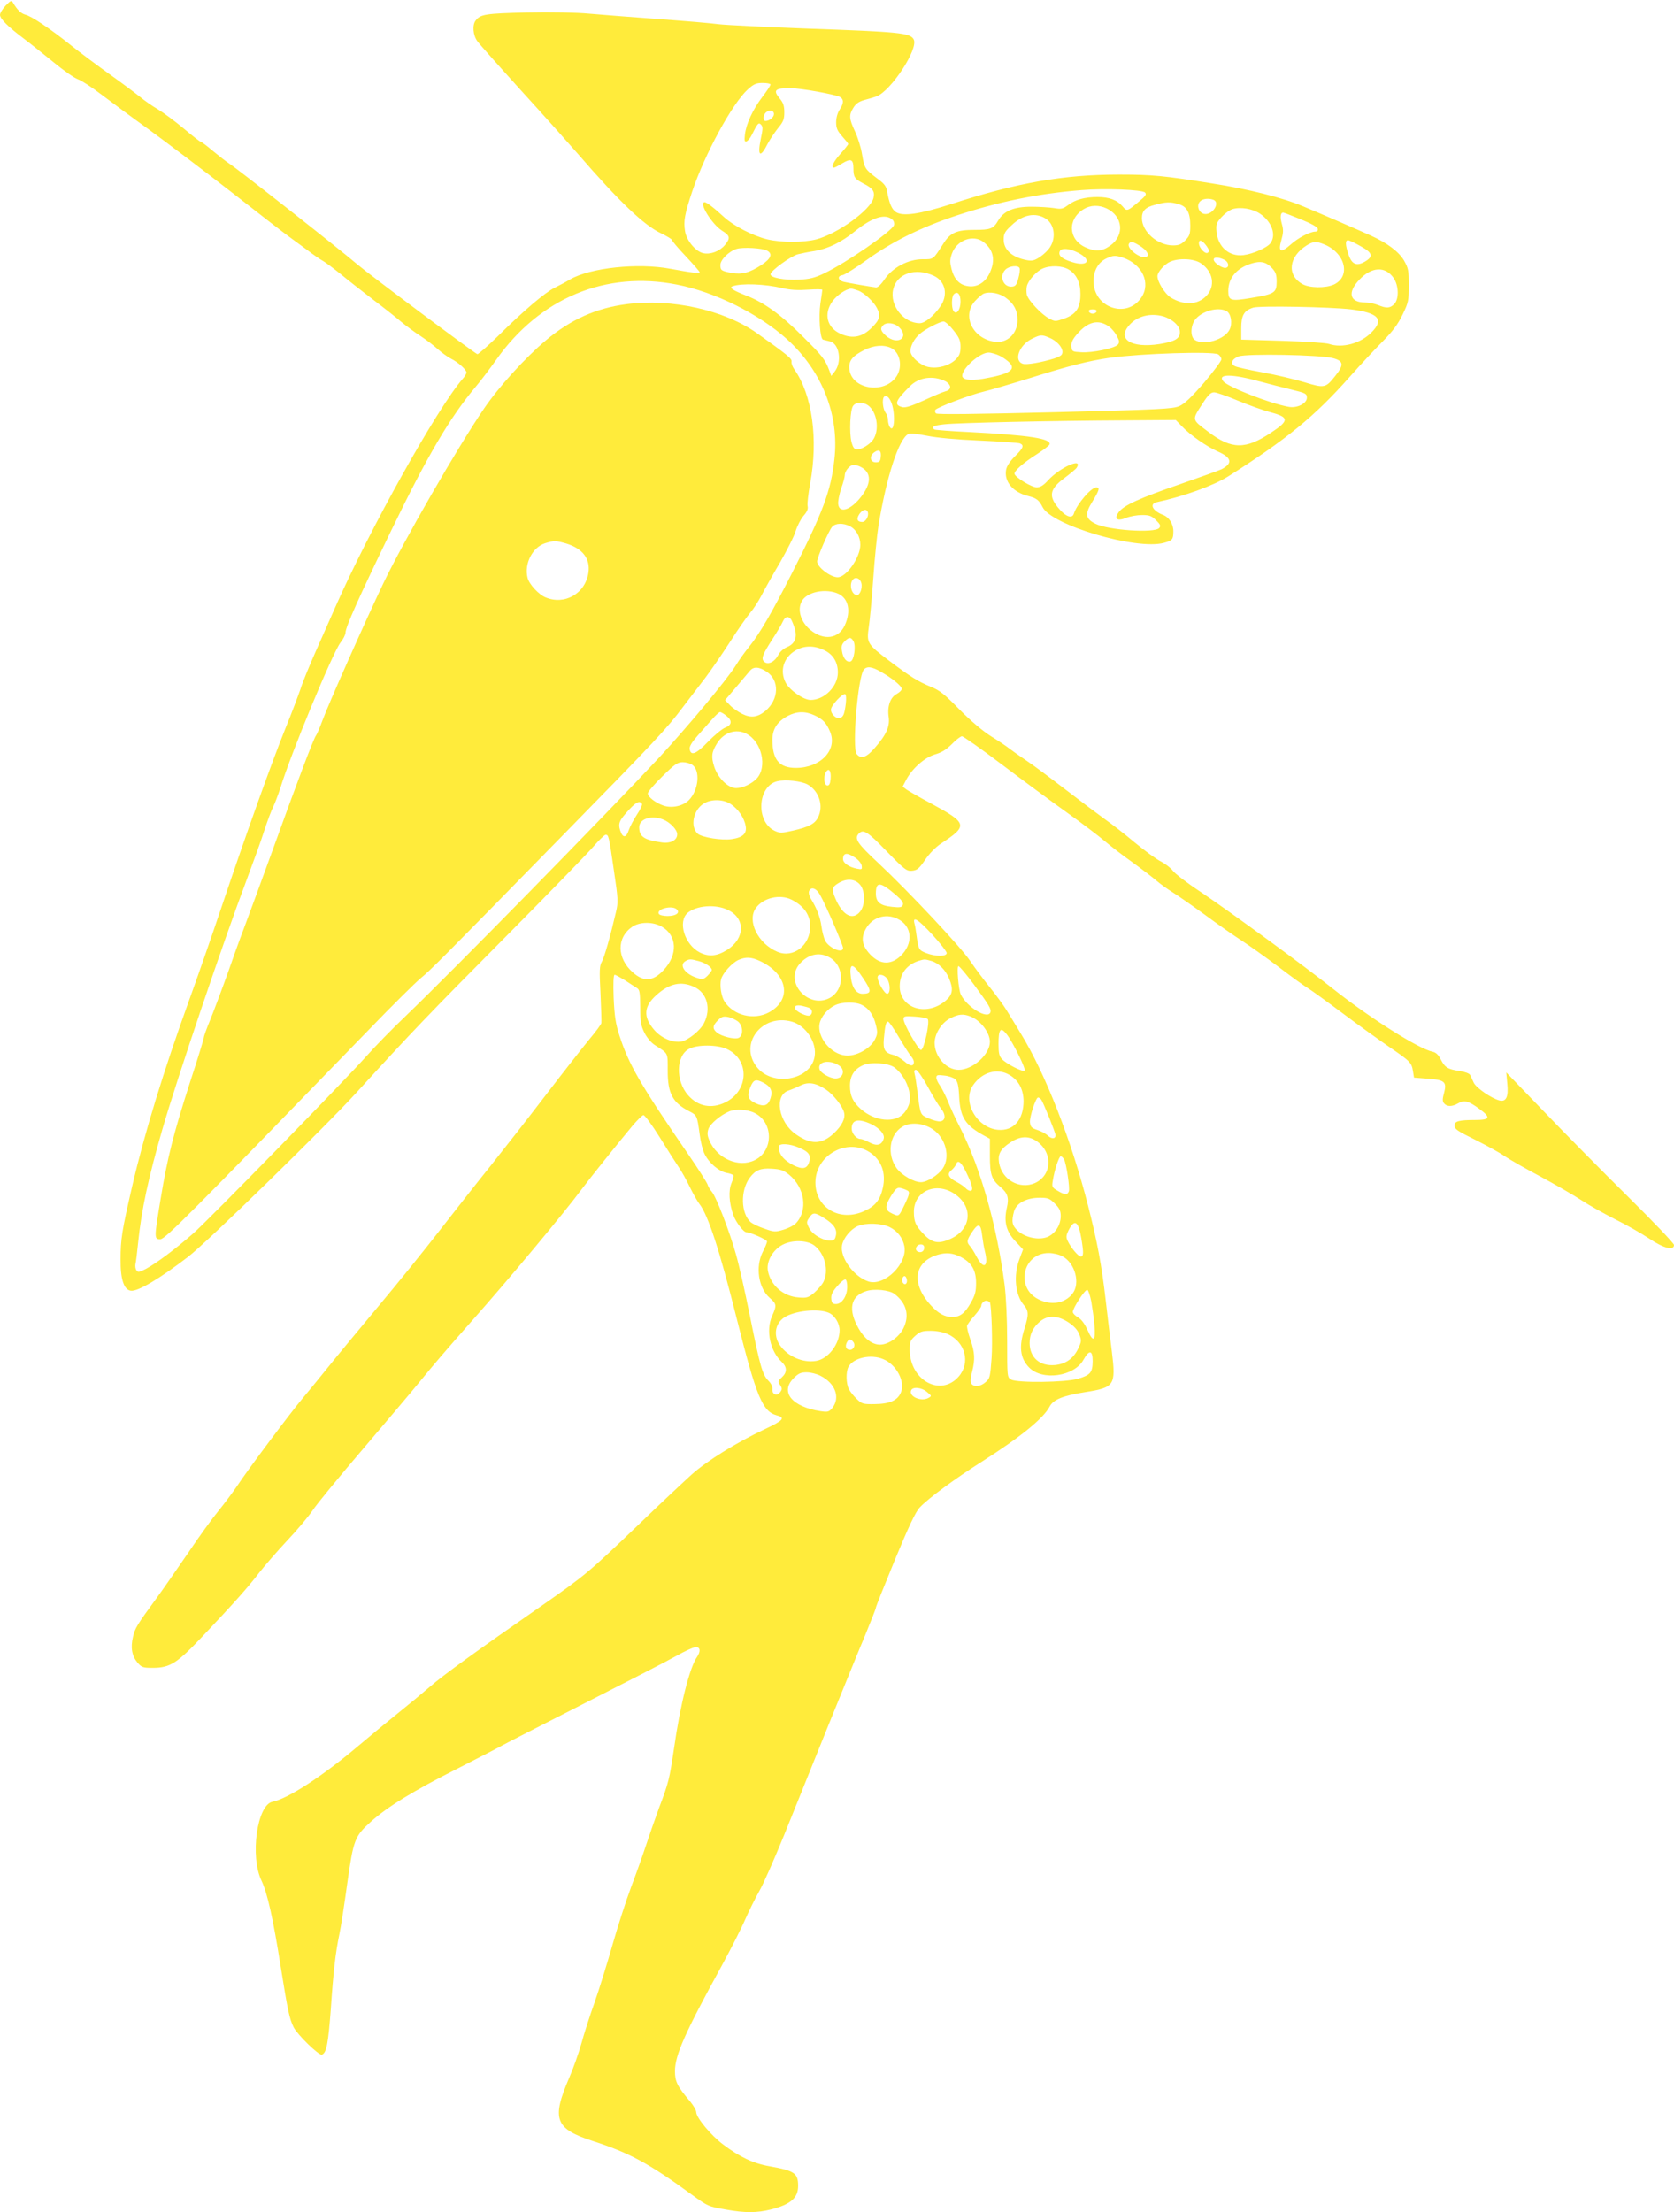
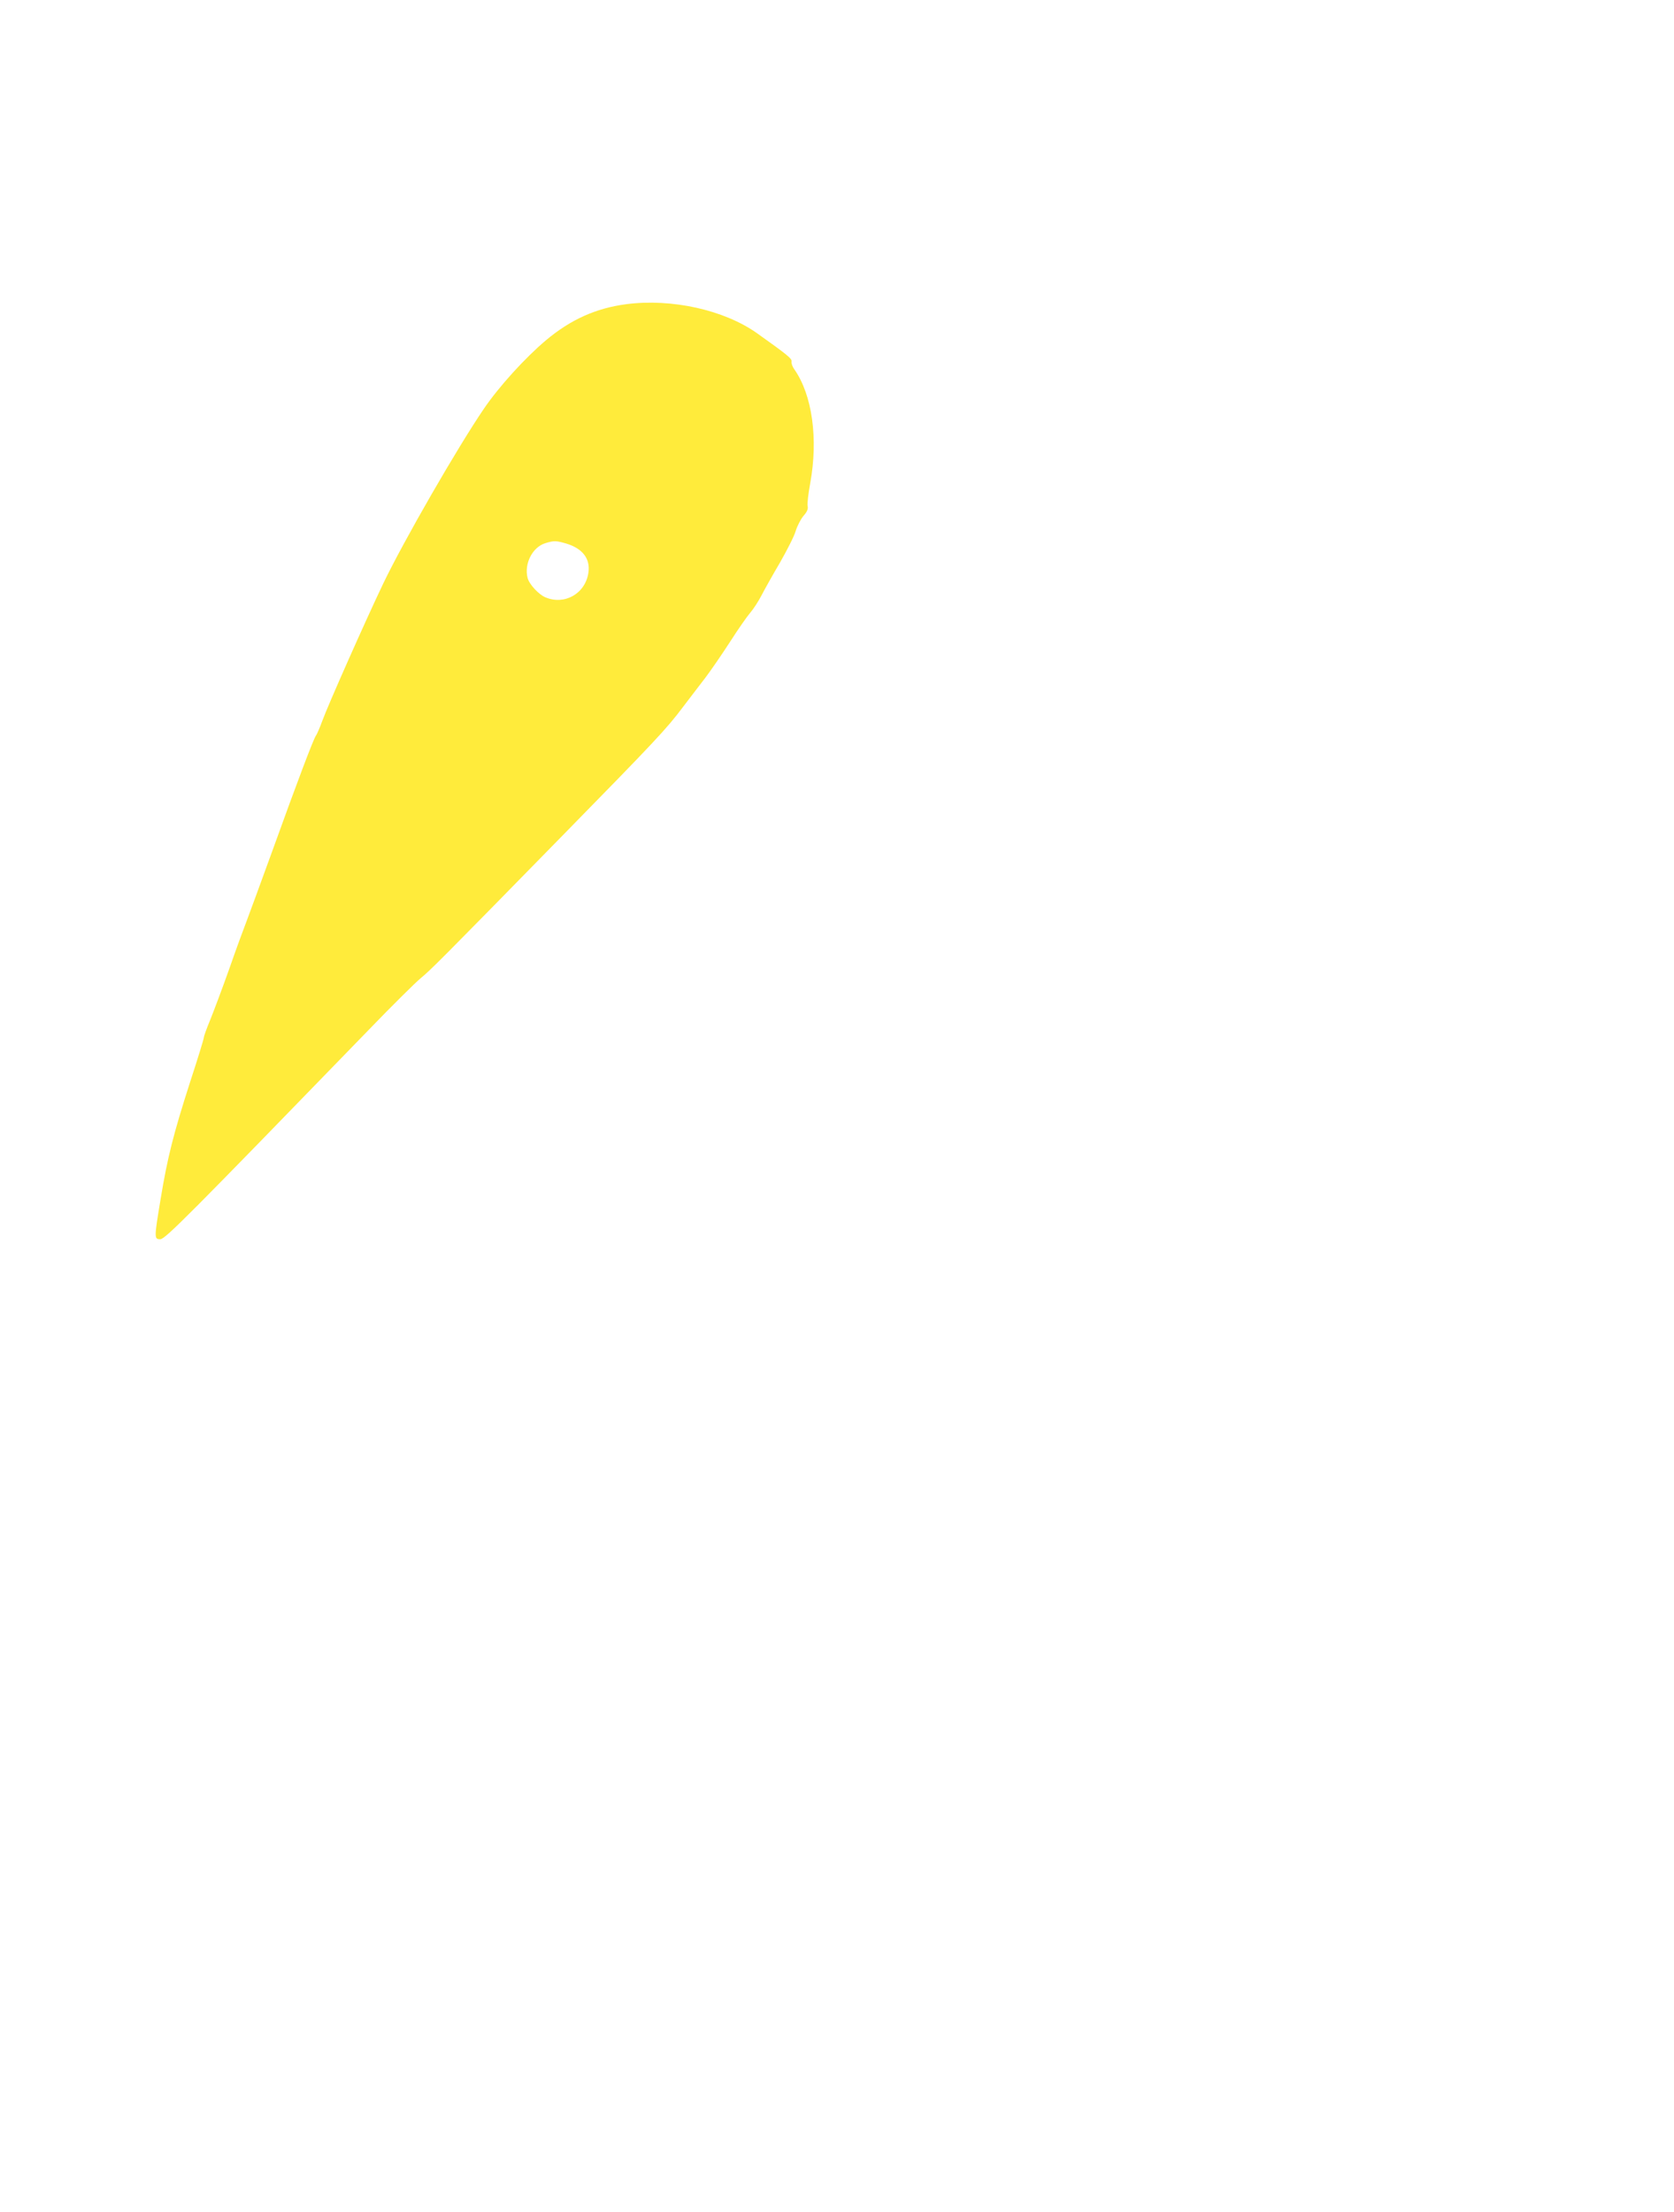
<svg xmlns="http://www.w3.org/2000/svg" version="1.0" width="969pt" height="1280pt" viewBox="0 0 969 1280" preserveAspectRatio="xMidYMid meet">
  <g transform="translate(0,1280) scale(0.1,-0.1)" fill="#ffeb3b" stroke="none">
-     <path d="M33 12768 c-18 -19 -33 -43 -33 -54 0 -23 48 -70 140 -139 36 -27 112 -88 170 -135 58 -48 121 -92 142 -99 20 -7 80 -46 135 -88 54 -41 177 -132 273 -201 96 -70 308 -230 470 -356 162 -127 315 -245 340 -263 25 -18 74 -54 109 -80 35 -27 76 -55 91 -63 14 -8 60 -42 101 -75 41 -34 124 -99 184 -145 61 -46 135 -104 165 -130 30 -25 81 -63 114 -84 32 -21 77 -55 100 -76 22 -20 57 -45 76 -55 41 -20 90 -64 90 -80 0 -7 -9 -23 -21 -36 -147 -168 -543 -878 -739 -1324 -29 -66 -81 -183 -115 -260 -34 -77 -73 -171 -85 -210 -13 -38 -52 -142 -88 -230 -78 -193 -226 -606 -372 -1040 -59 -176 -144 -419 -188 -540 -144 -399 -255 -759 -327 -1069 -60 -260 -67 -305 -67 -423 -1 -115 19 -175 59 -181 40 -6 168 70 333 197 108 83 789 747 974 950 323 354 422 457 858 896 251 253 482 490 514 528 32 37 63 67 70 67 17 0 19 -8 48 -210 24 -160 25 -180 12 -235 -32 -138 -67 -262 -82 -289 -14 -24 -15 -49 -8 -185 4 -86 6 -162 5 -170 -1 -8 -33 -51 -70 -95 -37 -45 -150 -189 -251 -321 -101 -132 -245 -316 -320 -410 -75 -93 -207 -261 -294 -373 -87 -112 -248 -312 -359 -444 -111 -133 -242 -291 -290 -351 -48 -60 -113 -139 -144 -176 -67 -79 -322 -419 -382 -511 -24 -35 -71 -98 -105 -140 -34 -41 -114 -151 -177 -245 -64 -93 -144 -209 -180 -258 -117 -160 -127 -176 -139 -227 -15 -63 -7 -110 26 -150 24 -27 31 -30 87 -30 102 0 142 26 293 186 184 195 257 277 324 364 32 41 105 125 162 186 58 61 125 141 149 177 24 36 157 198 295 359 137 161 281 331 319 378 84 103 155 186 300 350 216 243 541 633 642 769 50 67 208 264 293 366 28 33 56 61 64 63 7 2 48 -53 96 -130 45 -73 95 -151 110 -173 16 -23 44 -73 63 -113 19 -39 44 -83 55 -97 51 -65 118 -270 217 -666 114 -452 148 -535 231 -558 53 -14 38 -30 -71 -81 -163 -77 -331 -181 -422 -262 -44 -40 -180 -167 -300 -283 -293 -281 -314 -299 -568 -476 -384 -267 -568 -400 -646 -468 -42 -36 -125 -105 -185 -153 -60 -48 -163 -133 -229 -189 -208 -176 -408 -306 -498 -324 -89 -18 -131 -316 -63 -457 34 -72 67 -219 111 -498 40 -250 50 -300 75 -350 22 -43 145 -163 163 -158 27 9 37 64 52 264 15 219 27 325 50 435 8 36 28 167 45 290 36 256 43 274 137 359 97 87 247 179 503 308 135 69 250 128 255 132 6 4 215 111 465 238 250 127 496 253 545 281 50 28 100 51 113 51 26 0 29 -25 6 -58 -42 -61 -97 -276 -133 -532 -26 -173 -30 -193 -86 -340 -23 -63 -57 -160 -75 -215 -18 -55 -57 -165 -87 -244 -30 -80 -78 -230 -108 -335 -30 -105 -76 -255 -104 -334 -28 -78 -62 -185 -76 -237 -15 -53 -46 -142 -71 -199 -102 -238 -81 -293 138 -364 213 -69 325 -130 568 -307 98 -71 99 -72 205 -90 105 -19 179 -19 257 1 115 29 158 67 158 136 0 74 -20 88 -165 114 -94 16 -174 54 -269 126 -71 53 -156 156 -156 188 0 10 -16 38 -36 62 -74 87 -87 114 -87 176 1 92 58 221 270 607 54 99 116 221 137 270 22 50 59 124 82 165 24 41 88 188 144 325 56 138 170 421 254 630 85 209 181 446 215 526 33 81 61 151 61 157 0 6 50 131 111 279 78 189 120 278 143 301 48 52 206 168 361 266 223 142 355 249 391 318 21 40 77 63 204 83 172 27 180 39 156 235 -9 74 -26 209 -36 300 -23 200 -48 334 -102 545 -95 374 -247 764 -389 995 -28 47 -66 108 -83 136 -17 28 -62 89 -99 135 -37 46 -87 113 -111 149 -52 78 -353 399 -529 564 -127 118 -144 145 -115 174 26 26 52 9 161 -104 105 -108 116 -115 147 -112 29 3 40 12 75 63 24 36 61 73 90 93 160 105 157 118 -55 233 -66 35 -130 72 -143 81 l-22 17 20 38 c35 67 107 130 167 148 39 11 66 28 98 60 24 25 51 45 58 45 8 0 112 -73 231 -163 119 -90 287 -214 374 -276 87 -62 186 -137 220 -166 34 -29 107 -85 162 -124 55 -40 118 -88 140 -107 22 -19 64 -49 93 -67 29 -18 113 -76 187 -130 73 -54 170 -122 214 -150 44 -29 140 -97 213 -152 73 -56 151 -112 173 -125 22 -14 112 -79 200 -145 88 -66 208 -152 266 -192 122 -83 130 -91 138 -141 l6 -37 78 -6 c99 -7 113 -18 96 -82 -10 -37 -10 -48 0 -61 17 -20 46 -20 81 0 35 21 61 14 122 -31 70 -51 64 -65 -24 -65 -90 0 -118 -7 -118 -30 0 -24 11 -31 130 -90 57 -29 129 -68 159 -89 31 -21 126 -75 211 -120 85 -46 191 -107 235 -136 44 -29 132 -78 195 -110 63 -31 151 -81 196 -111 85 -57 144 -72 144 -37 0 9 -121 136 -269 282 -148 146 -366 367 -485 491 l-217 225 6 -65 c8 -77 -7 -107 -46 -97 -46 12 -133 72 -148 102 -8 17 -17 37 -21 45 -4 9 -29 18 -59 23 -70 10 -87 20 -111 67 -14 28 -29 41 -48 45 -79 16 -361 194 -572 361 -163 130 -598 448 -768 562 -79 52 -152 108 -163 124 -12 16 -42 39 -68 53 -27 13 -95 63 -152 110 -57 48 -133 107 -169 132 -36 26 -139 103 -230 173 -91 70 -194 147 -231 171 -36 24 -78 54 -95 67 -16 13 -65 46 -109 73 -50 32 -118 90 -183 156 -84 86 -113 109 -163 129 -75 31 -117 57 -242 151 -128 97 -131 103 -118 195 6 40 18 168 26 283 8 116 22 252 30 303 46 282 117 502 173 531 11 5 51 1 107 -10 58 -12 167 -22 305 -28 118 -5 223 -13 233 -16 27 -11 21 -27 -28 -75 -28 -28 -47 -56 -51 -77 -13 -69 39 -131 128 -153 48 -12 63 -24 83 -64 52 -105 543 -250 702 -207 49 13 55 20 55 67 0 43 -25 82 -60 95 -62 24 -81 65 -34 74 154 33 326 95 412 149 336 213 499 346 703 576 61 69 147 161 191 205 59 60 88 99 115 155 34 70 36 82 36 170 0 86 -3 99 -28 143 -30 51 -98 102 -192 144 -72 33 -297 130 -391 169 -121 51 -317 100 -529 133 -273 44 -350 51 -535 51 -325 0 -593 -47 -975 -171 -181 -58 -279 -72 -319 -46 -24 16 -39 51 -51 120 -5 30 -16 44 -58 75 -70 53 -73 57 -87 139 -6 39 -25 99 -41 133 -34 73 -36 94 -9 137 14 23 31 35 62 44 24 6 56 16 71 21 84 31 245 276 216 330 -20 38 -82 44 -624 63 -236 9 -464 20 -505 25 -41 6 -199 19 -350 30 -151 11 -331 25 -399 31 -75 7 -219 10 -361 7 -240 -6 -269 -10 -297 -47 -20 -26 -15 -85 10 -119 12 -17 126 -145 252 -284 127 -139 275 -305 330 -368 238 -275 383 -414 482 -460 35 -17 63 -34 63 -39 0 -5 36 -48 80 -94 44 -47 80 -88 80 -92 0 -9 -45 -3 -170 20 -188 35 -462 6 -579 -61 -25 -15 -66 -37 -91 -49 -56 -28 -182 -135 -326 -278 -62 -60 -116 -108 -121 -106 -23 10 -622 458 -693 518 -110 94 -696 555 -745 586 -16 10 -58 43 -93 72 -34 29 -66 53 -70 53 -5 0 -48 34 -98 76 -49 41 -116 91 -149 111 -33 19 -80 52 -105 73 -25 20 -103 79 -175 130 -71 51 -172 126 -223 167 -120 96 -230 170 -265 178 -25 7 -47 27 -72 70 -9 14 -14 12 -42 -17z m4427 -457 c0 -6 -21 -38 -48 -73 -55 -73 -93 -155 -100 -217 -4 -34 -2 -43 9 -39 8 3 21 18 29 34 36 72 41 77 55 63 12 -12 11 -25 -1 -82 -21 -102 -3 -114 40 -28 14 26 41 66 60 90 30 36 36 50 36 91 0 37 -6 55 -25 78 -42 50 -31 62 60 62 59 0 258 -36 287 -51 23 -13 23 -37 -2 -74 -12 -18 -20 -47 -20 -72 0 -35 7 -50 35 -82 19 -21 35 -41 35 -44 0 -4 -20 -29 -45 -57 -41 -46 -57 -80 -37 -80 4 0 25 11 46 24 51 31 66 25 66 -28 0 -52 7 -61 60 -89 53 -27 65 -45 56 -83 -17 -69 -208 -207 -331 -239 -75 -19 -201 -19 -283 0 -83 20 -194 77 -251 129 -57 53 -101 86 -112 86 -37 0 41 -127 101 -165 47 -29 49 -43 15 -84 -30 -35 -83 -55 -124 -46 -45 10 -98 74 -106 129 -9 58 -2 96 41 226 74 220 233 512 324 594 34 30 47 36 85 36 25 0 45 -4 45 -9z m20 -171 c0 -18 -26 -40 -49 -40 -15 0 -14 33 1 48 19 19 48 15 48 -8z m2148 -454 c10 -10 4 -20 -35 -52 -69 -58 -70 -58 -95 -28 -32 37 -77 54 -145 54 -74 0 -129 -15 -171 -47 -30 -22 -39 -24 -80 -17 -26 4 -85 8 -132 8 -101 0 -159 -24 -192 -80 -28 -48 -44 -54 -138 -54 -102 0 -139 -16 -179 -79 -61 -95 -56 -91 -121 -91 -83 0 -172 -47 -219 -115 -19 -29 -40 -49 -50 -48 -28 3 -155 25 -186 32 -35 8 -40 35 -8 39 12 2 75 41 140 88 152 109 317 190 523 258 244 80 471 126 720 146 137 11 351 3 368 -14z m396 -42 c41 -16 -4 -88 -51 -82 -33 4 -50 50 -26 73 15 16 50 19 77 9z m-202 -25 c48 -13 68 -49 68 -124 0 -49 -4 -60 -29 -86 -23 -23 -38 -29 -71 -29 -89 0 -180 79 -180 158 0 42 20 63 76 77 61 17 89 18 136 4z m-416 -25 c94 -45 105 -154 22 -214 -48 -35 -85 -38 -145 -11 -100 46 -105 163 -10 221 39 24 88 25 133 4z m887 -30 c68 -45 96 -122 62 -170 -18 -26 -100 -63 -157 -70 -82 -10 -147 46 -156 134 -4 44 -1 52 28 85 18 20 46 41 64 47 46 14 115 3 159 -26z m237 -33 c59 -24 96 -44 98 -55 2 -10 -3 -16 -15 -16 -31 -1 -99 -36 -142 -75 -57 -51 -74 -43 -54 25 12 43 13 60 3 95 -11 40 -8 65 8 65 4 0 50 -18 102 -39z m-1475 3 c47 -31 59 -106 25 -161 -10 -18 -37 -44 -59 -59 -33 -22 -47 -25 -78 -19 -84 16 -133 59 -133 119 0 34 6 46 45 82 65 63 140 77 200 38z m-887 -7 c7 -8 10 -21 7 -30 -15 -37 -275 -217 -405 -279 -52 -25 -82 -33 -145 -36 -85 -4 -165 11 -165 31 0 20 119 106 159 116 20 5 64 14 98 19 77 13 154 51 232 114 103 83 178 105 219 65z m526 -128 c57 -45 69 -104 36 -176 -25 -56 -72 -86 -124 -79 -50 6 -82 38 -98 99 -10 40 -10 54 2 89 28 79 124 114 184 67z m1290 -22 c14 -19 17 -30 9 -38 -14 -14 -53 26 -53 54 0 24 19 18 44 -16z m891 -1 c70 -38 76 -60 27 -89 -49 -29 -77 -17 -96 40 -19 56 -20 83 -3 83 6 0 39 -15 72 -34z m-1279 3 c44 -27 61 -57 38 -66 -33 -12 -115 51 -99 77 9 15 24 12 61 -11z m1072 6 c120 -51 152 -184 54 -231 -48 -22 -143 -21 -184 3 -91 52 -78 159 27 224 37 23 55 24 103 4z m-3228 -35 c34 -18 24 -46 -32 -83 -69 -45 -114 -57 -173 -46 -60 11 -65 15 -65 46 0 30 49 79 94 93 37 11 148 5 176 -10z m1800 -12 c84 -43 57 -83 -35 -54 -58 18 -80 37 -71 61 8 22 55 19 106 -7z m261 -29 c111 -38 162 -147 106 -230 -84 -126 -277 -60 -277 94 0 60 26 108 73 131 39 19 53 20 98 5z m584 -11 c29 -13 34 -48 6 -48 -10 0 -30 9 -45 21 -42 33 -15 52 39 27z m-134 -21 c72 -48 86 -133 32 -189 -50 -53 -130 -56 -207 -9 -33 21 -76 90 -76 123 0 24 40 69 74 84 51 22 137 18 177 -9z m412 -28 c22 -24 27 -39 27 -79 0 -64 -13 -72 -148 -94 -118 -20 -132 -16 -132 41 0 75 49 132 133 158 54 17 86 10 120 -26z m-1461 -1 c3 -7 0 -33 -7 -58 -9 -35 -16 -46 -34 -48 -52 -8 -80 59 -41 98 22 22 76 27 82 8z m285 -8 c44 -27 67 -74 67 -140 1 -80 -25 -119 -93 -143 -52 -18 -54 -18 -88 0 -45 24 -120 104 -129 137 -3 14 -3 37 0 50 9 35 55 86 91 102 45 20 115 17 152 -6z m1881 -50 c29 -44 31 -121 2 -150 -24 -24 -45 -25 -93 -5 -20 8 -54 15 -76 15 -88 0 -103 57 -33 131 72 77 152 80 200 9z m-2662 14 c68 -32 84 -114 35 -180 -39 -55 -88 -94 -117 -94 -94 0 -175 103 -154 195 21 93 129 129 236 79z m-1486 -51 c220 -43 474 -170 636 -316 203 -184 303 -439 274 -694 -20 -183 -66 -306 -245 -658 -118 -232 -187 -350 -247 -425 -24 -29 -60 -79 -80 -112 -53 -84 -282 -358 -447 -536 -310 -332 -1177 -1216 -1461 -1489 -80 -76 -183 -182 -229 -234 -135 -151 -913 -947 -1004 -1027 -103 -90 -210 -170 -271 -203 -40 -21 -48 -22 -56 -9 -6 8 -8 24 -6 35 3 11 10 69 16 129 19 185 58 368 140 652 82 285 355 1092 488 1444 38 102 85 230 102 285 18 55 41 117 52 138 10 21 28 68 40 105 61 200 304 786 349 844 16 20 29 46 29 57 0 32 78 206 264 590 211 437 342 658 491 835 29 34 80 102 115 151 254 361 636 520 1050 438z m609 -20 c47 -11 90 -13 149 -9 45 3 82 3 82 -1 0 -5 -5 -39 -11 -78 -11 -78 -2 -205 15 -210 6 -2 24 -6 39 -10 56 -12 73 -121 27 -177 l-18 -23 -11 30 c-24 64 -39 84 -151 195 -126 127 -225 199 -331 240 -77 30 -101 46 -78 54 53 18 186 13 288 -11z m438 -14 c34 -12 90 -64 109 -101 23 -44 17 -68 -29 -113 -55 -56 -112 -67 -180 -37 -80 35 -101 116 -48 189 26 36 79 72 108 73 6 0 24 -5 40 -11z m593 -64 c0 -48 -24 -80 -41 -54 -12 20 -11 83 2 96 21 21 39 2 39 -42z m265 20 c45 -33 65 -73 65 -126 0 -81 -61 -138 -136 -126 -124 20 -186 149 -112 233 18 20 41 40 52 45 34 14 94 3 131 -26z m1995 -65 c161 -20 194 -59 118 -134 -63 -64 -169 -92 -245 -66 -17 6 -138 14 -269 18 l-239 7 0 66 c0 75 16 102 69 119 38 12 447 4 566 -10z m-1472 -12 c-3 -7 -13 -13 -23 -13 -10 0 -20 6 -22 13 -3 7 5 12 22 12 17 0 25 -5 23 -12z m752 2 c26 -14 35 -71 18 -106 -28 -60 -153 -96 -203 -60 -25 18 -24 79 2 115 38 51 133 78 183 51z m-368 -30 c55 -16 98 -56 98 -91 0 -39 -29 -55 -119 -70 -164 -25 -248 29 -173 111 45 51 120 70 194 50z m-1213 -81 c34 -43 41 -59 41 -96 0 -36 -6 -50 -28 -73 -36 -35 -100 -54 -155 -44 -48 8 -107 60 -107 93 0 29 22 71 52 97 28 27 117 73 140 74 9 0 35 -23 57 -51z m900 22 c15 -11 36 -35 46 -55 15 -28 16 -37 6 -50 -18 -21 -146 -48 -212 -44 -52 3 -54 4 -57 33 -2 23 6 41 32 71 63 74 124 88 185 45z m-1213 -6 c59 -59 -10 -104 -75 -50 -33 29 -38 44 -19 63 20 20 67 14 94 -13z m868 -59 c43 -18 76 -54 76 -82 0 -18 -10 -25 -47 -38 -74 -23 -161 -38 -182 -31 -54 17 -23 106 49 143 52 26 60 27 104 8z m-915 -60 c50 -26 66 -102 34 -158 -69 -116 -277 -81 -277 48 0 41 22 66 87 99 57 28 114 32 156 11z m629 -45 c20 -10 46 -29 57 -41 37 -41 -6 -66 -157 -92 -74 -12 -118 -5 -118 18 0 44 102 134 152 134 16 0 45 -9 66 -19z m1263 9 c10 -6 19 -19 19 -29 0 -10 -46 -71 -101 -136 -74 -85 -113 -122 -143 -135 -37 -16 -114 -20 -720 -35 -455 -11 -681 -14 -688 -7 -6 6 -7 15 -4 20 9 15 205 89 283 107 38 9 160 45 273 80 223 70 332 97 455 115 185 25 591 38 626 20z m664 -22 c62 -16 66 -38 15 -102 -57 -72 -63 -73 -181 -37 -57 17 -166 43 -244 57 -77 14 -148 30 -158 36 -27 14 -16 41 23 56 47 17 473 9 545 -10z m-423 -135 c51 -14 134 -35 183 -47 83 -20 90 -24 90 -47 0 -33 -56 -62 -105 -53 -107 19 -351 114 -379 148 -36 44 51 43 211 -1z m-1819 1 c15 -8 27 -23 27 -33 0 -12 -10 -21 -27 -25 -16 -4 -72 -28 -126 -53 -70 -32 -105 -43 -123 -39 -51 13 -43 36 44 122 51 52 135 63 205 28z m1695 -113 c65 -27 147 -56 185 -66 110 -29 111 -48 5 -118 -148 -99 -229 -98 -363 4 -99 75 -97 66 -32 167 31 48 46 62 65 62 13 0 76 -22 140 -49z m-2012 -2 c29 -60 23 -193 -6 -149 -5 8 -10 26 -10 40 0 14 -7 34 -15 44 -15 20 -20 77 -8 90 11 11 27 1 39 -25z m-121 -33 c45 -45 54 -139 19 -190 -19 -27 -65 -56 -91 -56 -18 0 -25 9 -34 42 -14 55 -8 190 10 211 20 25 68 21 96 -7z m1806 -112 c48 -51 144 -118 210 -147 79 -35 86 -68 20 -102 -15 -7 -121 -45 -236 -85 -238 -82 -329 -123 -359 -163 -29 -40 -10 -55 44 -33 22 9 63 16 91 16 43 0 55 -5 81 -30 25 -25 28 -33 18 -45 -26 -31 -296 -13 -370 25 -58 29 -61 57 -16 129 39 64 44 81 22 81 -30 0 -112 -96 -130 -152 -9 -29 -42 -20 -80 22 -69 76 -63 118 24 183 35 26 68 54 72 60 40 63 -95 4 -165 -72 -27 -30 -46 -41 -66 -41 -29 0 -121 56 -128 77 -6 16 50 65 129 115 37 24 70 49 73 56 13 34 -117 54 -463 72 -106 5 -197 12 -203 15 -22 14 -4 24 57 30 78 9 634 21 1045 23 l295 2 35 -36z m-1743 -180 c-2 -23 -8 -29 -28 -29 -34 0 -40 37 -8 59 27 19 41 8 36 -30z m-115 -56 c56 -29 62 -83 16 -152 -61 -91 -140 -125 -147 -63 -2 16 6 56 17 90 12 33 21 68 21 77 0 25 29 60 51 60 11 0 30 -5 42 -12z m40 -260 c8 -23 -11 -58 -32 -58 -29 0 -35 17 -17 45 18 27 41 33 49 13z m-103 -83 c36 -18 60 -62 60 -107 0 -73 -81 -188 -131 -188 -42 0 -119 59 -119 91 0 24 68 180 87 201 20 22 64 23 103 3z m66 -329 c8 -33 -12 -77 -31 -69 -33 12 -40 76 -12 95 16 10 37 -2 43 -26z m-132 -62 c58 -28 73 -101 36 -182 -36 -79 -123 -90 -200 -26 -55 46 -76 116 -49 165 29 55 140 77 213 43z m-276 -146 c5 -7 15 -31 22 -53 16 -54 1 -90 -44 -109 -20 -8 -42 -28 -51 -46 -20 -39 -58 -58 -80 -40 -21 17 -13 40 45 130 27 41 54 87 61 103 13 29 30 35 47 15z m363 -129 c14 -28 3 -108 -17 -116 -22 -8 -44 18 -50 59 -5 28 -2 40 15 57 26 26 37 26 52 0z m-174 -49 c54 -24 83 -70 83 -131 0 -81 -78 -159 -158 -159 -40 0 -121 56 -144 100 -36 69 -12 147 58 187 48 28 105 29 161 3z m-330 -126 c76 -49 73 -160 -6 -227 -45 -37 -83 -43 -134 -18 -24 12 -56 34 -71 50 l-29 30 62 73 c34 40 71 84 82 97 21 25 52 24 96 -5z m662 -1 c67 -38 121 -83 121 -99 0 -7 -13 -20 -29 -29 -37 -19 -56 -71 -47 -133 8 -56 -14 -104 -80 -179 -48 -56 -80 -67 -105 -36 -28 34 7 446 41 488 18 22 47 18 99 -12z m-203 -184 c-8 -62 -14 -76 -33 -83 -21 -8 -53 21 -53 48 0 24 69 98 83 89 5 -3 6 -27 3 -54z m-692 -70 c36 -28 33 -54 -6 -69 -18 -7 -63 -44 -100 -82 -69 -72 -100 -84 -106 -41 -2 14 13 39 45 75 26 30 65 73 85 96 20 23 41 42 46 42 5 0 21 -9 36 -21z m511 2 c48 -22 69 -44 90 -95 44 -105 -55 -209 -198 -209 -95 0 -135 46 -136 159 -1 64 27 108 88 141 53 28 102 29 156 4z m-395 -106 c90 -46 123 -193 60 -260 -30 -31 -81 -55 -119 -55 -47 0 -106 59 -127 125 -18 57 -15 83 16 133 39 64 110 88 170 57z m-313 -180 c48 -33 37 -147 -19 -204 -34 -35 -100 -49 -148 -32 -46 16 -90 50 -90 70 0 10 38 54 84 99 71 70 88 82 118 82 18 0 43 -7 55 -15z m801 -81 c-2 -27 -8 -39 -18 -39 -19 0 -25 47 -10 76 17 30 32 10 28 -37z m-133 -33 c67 -38 94 -125 60 -191 -19 -37 -53 -55 -145 -76 -67 -15 -76 -15 -106 -1 -111 53 -99 260 16 287 48 11 139 1 175 -19z m-444 -114 c42 -28 77 -79 85 -125 9 -44 -16 -68 -80 -77 -57 -9 -173 10 -197 31 -46 41 -26 138 35 175 44 27 114 25 157 -4z m-515 2 c3 -6 -10 -34 -29 -62 -19 -29 -40 -69 -47 -89 -15 -47 -35 -49 -50 -3 -13 41 -6 58 52 121 41 44 61 53 74 33z m121 -90 c40 -15 83 -59 83 -86 0 -35 -39 -55 -91 -47 -101 14 -129 33 -129 88 0 48 70 71 137 45z m1114 -222 c19 -13 35 -33 37 -46 3 -22 1 -23 -29 -17 -45 9 -79 33 -79 55 0 38 23 40 71 8z m24 -152 c33 -33 36 -119 4 -159 -43 -54 -102 -23 -144 77 -22 52 -19 65 18 87 45 28 92 26 122 -5z m215 -67 c30 -26 41 -42 36 -54 -5 -14 -16 -16 -62 -11 -69 7 -94 27 -94 77 0 72 25 70 120 -12z m-443 4 c32 -55 133 -290 133 -307 0 -35 -81 -1 -104 43 -7 15 -17 52 -21 82 -7 53 -28 107 -62 161 -9 14 -13 33 -10 42 11 29 42 19 64 -21z m-164 -28 c71 -36 107 -88 107 -154 0 -110 -98 -186 -190 -147 -113 47 -178 181 -124 254 43 59 140 81 207 47z m-369 -59 c102 -49 99 -165 -5 -231 -59 -37 -106 -41 -158 -15 -88 45 -129 178 -71 229 51 43 162 52 234 17z m-296 3 c20 -20 -6 -38 -54 -38 -23 0 -46 5 -50 12 -18 28 77 53 104 26z m1277 -54 c87 -41 94 -146 15 -218 -60 -54 -125 -46 -183 23 -36 43 -42 83 -20 128 35 73 116 102 188 67z m203 -93 c45 -49 82 -97 82 -105 0 -22 -66 -21 -120 0 -42 17 -43 20 -55 104 -3 25 -8 55 -12 68 -11 44 23 22 105 -67z m-1568 48 c90 -51 95 -163 11 -252 -60 -65 -114 -70 -177 -14 -94 82 -96 202 -4 265 44 29 118 30 170 1z m969 -177 c92 -49 92 -190 2 -237 -123 -63 -261 92 -174 196 49 57 113 73 172 41z m-403 -21 c164 -75 192 -225 54 -299 -87 -46 -203 -18 -256 63 -19 29 -29 94 -20 129 9 35 64 96 101 112 41 18 73 17 121 -5z m-351 -2 c40 -11 75 -35 75 -51 0 -5 -11 -20 -24 -33 -20 -20 -29 -23 -55 -15 -74 21 -114 76 -73 99 22 13 29 13 77 0z m1346 1 c42 -12 82 -51 103 -102 25 -60 21 -92 -18 -126 -111 -97 -270 -47 -268 84 1 71 41 123 111 145 35 10 32 10 72 -1z m-394 -101 c49 -74 49 -88 -4 -89 -35 0 -59 32 -67 89 -12 95 8 95 71 0z m641 -36 c88 -119 101 -142 95 -160 -15 -43 -134 28 -171 102 -14 29 -25 165 -14 165 6 0 46 -48 90 -107z m-2020 25 c27 -18 58 -38 68 -44 17 -10 19 -24 20 -112 0 -86 4 -107 25 -149 14 -27 40 -58 60 -70 79 -51 74 -41 74 -149 0 -132 29 -185 127 -235 42 -21 44 -27 58 -132 5 -42 18 -94 29 -115 26 -52 82 -99 126 -108 19 -3 37 -10 40 -14 3 -4 -2 -25 -11 -46 -18 -44 -14 -113 11 -185 15 -41 59 -99 76 -99 23 0 119 -43 119 -53 0 -7 -11 -34 -25 -61 -43 -86 -25 -208 40 -265 41 -36 42 -43 14 -106 -37 -83 -11 -202 55 -264 33 -31 33 -61 2 -90 -23 -21 -24 -25 -10 -45 12 -19 12 -25 0 -41 -18 -25 -48 -13 -45 17 2 14 -7 33 -23 49 -35 35 -49 86 -108 379 -27 135 -63 294 -80 353 -37 132 -115 334 -140 362 -10 11 -21 30 -24 41 -4 12 -54 91 -112 175 -279 406 -345 521 -399 689 -22 69 -28 110 -33 218 -3 87 -1 132 6 132 5 0 32 -15 60 -32z m1516 10 c21 -29 21 -88 1 -88 -15 0 -55 68 -55 95 0 23 37 18 54 -7z m-1116 -48 c75 -34 100 -127 57 -210 -22 -43 -91 -98 -130 -106 -51 -9 -117 19 -159 68 -64 75 -60 135 14 201 75 67 142 82 218 47z m972 -105 c41 -21 66 -58 80 -115 11 -44 10 -54 -7 -87 -28 -53 -111 -97 -170 -90 -85 9 -163 106 -149 183 8 41 45 86 88 107 41 21 120 22 158 2z m-301 -19 c16 -10 14 -36 -3 -42 -15 -6 -70 19 -81 36 -12 19 5 28 39 20 18 -4 39 -10 45 -14z m928 -47 c58 -22 113 -93 113 -147 0 -73 -99 -162 -181 -162 -71 0 -138 75 -139 155 0 54 40 117 90 143 49 25 75 27 117 11z m-1347 -28 c30 -22 35 -78 8 -95 -21 -13 -103 7 -130 31 -25 22 -23 39 8 70 20 20 31 24 57 19 18 -3 43 -15 57 -25z m1100 13 c14 -14 -21 -179 -39 -179 -15 0 -101 151 -101 179 0 16 7 18 65 14 36 -2 69 -8 75 -14z m-787 -15 c83 -23 148 -123 132 -205 -25 -135 -244 -173 -334 -58 -106 134 30 311 202 263z m623 -95 c29 -49 60 -97 68 -106 9 -10 16 -24 16 -32 0 -28 -21 -27 -55 3 -20 17 -48 34 -63 37 -50 12 -61 30 -56 92 7 81 13 104 26 100 6 -2 35 -44 64 -94z m622 21 c35 -45 113 -203 103 -210 -13 -8 -105 39 -131 67 -16 17 -20 35 -20 88 0 87 12 101 48 55z m-1622 -84 c135 -61 130 -243 -9 -310 -79 -38 -157 -23 -214 42 -74 84 -70 231 7 269 48 25 161 24 216 -1z m651 -96 c38 -25 24 -75 -20 -75 -32 0 -86 31 -93 53 -14 45 56 59 113 22z m320 -11 c60 -45 100 -136 88 -201 -3 -19 -18 -48 -33 -64 -52 -59 -168 -47 -249 24 -46 41 -63 77 -63 135 0 57 25 96 74 118 45 21 148 14 183 -12z m193 -111 c29 -54 64 -111 77 -127 29 -35 27 -70 -4 -74 -12 -2 -42 6 -67 17 -50 22 -48 18 -65 151 -6 47 -13 95 -17 108 -4 15 -2 22 8 22 8 0 39 -44 68 -97z m476 66 c51 -31 78 -83 79 -149 0 -109 -58 -175 -148 -167 -123 11 -209 163 -145 257 53 78 143 103 214 59z m-317 -23 c14 -13 20 -36 23 -99 6 -123 35 -168 147 -229 l31 -17 0 -98 c0 -109 10 -137 60 -180 43 -36 52 -63 38 -122 -18 -79 -4 -136 49 -192 l45 -48 -21 -56 c-35 -94 -25 -205 24 -264 30 -35 31 -57 5 -139 -33 -104 -25 -170 26 -223 76 -80 262 -54 316 44 33 59 53 56 53 -9 -1 -65 -13 -80 -84 -101 -72 -22 -353 -25 -388 -5 -23 13 -23 15 -23 222 0 128 -6 254 -15 327 -44 338 -136 666 -255 904 -27 52 -60 123 -73 157 -14 34 -35 75 -46 91 -12 16 -21 37 -21 46 0 15 7 17 45 12 25 -2 54 -12 64 -21z m-1109 -21 c42 -22 54 -48 40 -90 -14 -43 -38 -51 -87 -28 -44 21 -51 43 -28 96 17 41 31 45 75 22z m361 -39 c43 -29 96 -96 105 -133 9 -34 -13 -77 -61 -122 -69 -63 -131 -65 -218 -4 -101 70 -127 225 -43 253 18 6 49 19 69 29 45 23 89 16 148 -23z m1246 -58 c12 -16 83 -192 83 -206 0 -22 -22 -23 -43 -4 -12 12 -40 27 -62 34 -34 11 -40 18 -43 44 -3 32 34 144 47 144 5 0 13 -6 18 -12z m-1658 -78 c109 -55 109 -218 1 -272 -93 -47 -220 8 -264 114 -12 28 -13 43 -5 67 11 30 71 80 121 101 39 15 107 11 147 -10z m676 -65 c48 -24 78 -59 70 -84 -11 -37 -40 -44 -82 -21 -21 11 -44 20 -52 20 -24 0 -51 32 -51 60 0 52 38 61 115 25z m353 -28 c76 -50 105 -161 59 -228 -26 -38 -90 -79 -126 -79 -41 0 -111 40 -141 81 -57 80 -42 193 32 239 45 29 122 23 176 -13z m602 -69 c96 -66 90 -198 -9 -243 -89 -39 -192 19 -208 118 -8 50 9 80 66 117 55 37 105 39 151 8z m-1378 -37 c60 -25 73 -43 62 -84 -12 -40 -38 -45 -91 -19 -60 31 -88 68 -84 110 2 18 63 15 113 -7z m411 -27 c69 -45 97 -120 77 -208 -15 -68 -44 -105 -107 -133 -141 -65 -283 18 -283 165 0 158 182 260 313 176z m1126 -41 c14 -27 35 -168 28 -186 -8 -22 -25 -21 -66 4 -31 18 -33 23 -27 57 9 60 36 142 46 142 5 0 13 -8 19 -17z m-567 -74 c36 -73 45 -109 25 -109 -8 0 -20 7 -28 16 -7 8 -30 24 -51 35 -48 25 -58 46 -31 68 11 9 23 24 27 34 10 29 29 15 58 -44z m-1025 -15 c92 -75 111 -207 40 -282 -11 -12 -44 -29 -72 -37 -47 -14 -54 -14 -110 6 -33 11 -68 28 -79 37 -58 51 -61 184 -6 258 33 44 62 56 127 52 51 -3 69 -9 100 -34z m690 -95 c9 -8 5 -24 -15 -67 -41 -85 -37 -82 -77 -64 -44 20 -45 42 -5 106 28 43 34 47 58 41 15 -4 32 -11 39 -16z m266 -15 c112 -73 102 -205 -19 -261 -70 -32 -107 -26 -156 25 -48 50 -58 72 -58 131 0 118 126 175 233 105z m583 -58 c27 -27 34 -42 34 -72 0 -52 -32 -102 -77 -121 -50 -20 -129 -4 -173 37 -32 30 -36 53 -20 112 14 47 72 78 149 78 47 0 57 -4 87 -34z m-1346 -77 c73 -44 92 -76 74 -123 -15 -38 -126 6 -151 60 -15 30 -15 35 1 58 20 31 31 32 76 5z m1499 -123 c14 -83 14 -106 -3 -106 -15 0 -59 53 -77 93 -9 19 -7 31 6 58 35 68 57 55 74 -45z m-1109 64 c46 -23 76 -63 85 -111 19 -100 -115 -232 -207 -204 -85 27 -167 139 -154 210 8 42 50 93 91 111 46 20 139 17 185 -6z m535 -47 c4 -32 11 -74 16 -93 23 -90 -7 -109 -48 -31 -13 25 -30 52 -38 61 -21 23 -19 34 11 80 37 56 51 52 59 -17z m-973 -58 c63 -47 88 -147 54 -213 -9 -17 -33 -44 -53 -62 -34 -28 -43 -31 -90 -27 -89 6 -162 70 -178 154 -10 54 28 121 85 151 55 29 140 27 182 -3z m638 -14 c0 -22 -21 -33 -40 -21 -18 11 -4 40 20 40 13 0 20 -7 20 -19z m210 -53 c64 -33 90 -76 90 -152 0 -49 -6 -71 -30 -113 -35 -62 -63 -83 -108 -83 -44 0 -81 20 -126 70 -113 125 -95 249 42 290 47 14 87 11 132 -12z m590 3 c73 -38 105 -157 58 -216 -44 -57 -125 -70 -198 -32 -134 68 -89 267 60 267 25 0 61 -8 80 -19z m-900 -142 c0 -20 -15 -26 -25 -9 -9 15 3 43 15 35 5 -3 10 -15 10 -26z m-346 -38 c-1 -51 -31 -96 -65 -96 -19 0 -25 6 -27 30 -2 23 6 41 34 73 20 24 41 41 48 39 6 -2 11 -23 10 -46z m273 -37 c70 -53 89 -124 53 -198 -25 -52 -87 -96 -136 -96 -45 0 -90 34 -123 92 -64 111 -48 190 44 218 47 15 132 6 162 -16z m1140 -45 c6 -35 15 -96 18 -135 9 -94 -7 -105 -40 -29 -17 37 -36 62 -55 73 -16 9 -30 23 -30 31 0 23 71 132 84 128 6 -2 16 -33 23 -68z m-587 -3 c10 -30 16 -235 10 -322 -8 -111 -10 -120 -35 -141 -30 -27 -70 -30 -83 -7 -5 9 -4 35 5 67 18 72 16 112 -10 187 -13 36 -21 72 -19 80 3 8 22 35 44 59 21 24 38 49 38 55 0 18 21 35 36 29 8 -3 14 -6 14 -7z m-934 -61 c35 -14 64 -61 64 -102 0 -80 -66 -166 -136 -177 -77 -13 -166 26 -211 93 -37 55 -26 123 26 158 59 39 195 54 257 28z m1390 -57 c33 -22 53 -45 62 -70 13 -34 12 -41 -7 -81 -28 -58 -72 -89 -134 -95 -88 -8 -147 43 -147 128 0 50 19 89 60 124 46 38 103 36 166 -6z m-700 -67 c102 -46 133 -166 63 -246 -104 -118 -280 -23 -283 152 0 50 3 58 32 84 28 25 40 29 90 29 34 0 74 -8 98 -19z m-547 -45 c15 -18 3 -46 -19 -46 -22 0 -30 19 -18 43 11 21 22 22 37 3z m174 -100 c76 -31 128 -130 102 -192 -19 -47 -65 -67 -152 -68 -66 -1 -74 1 -103 29 -18 17 -38 42 -46 57 -17 32 -18 101 -3 129 28 53 130 76 202 45z m-364 -96 c86 -43 116 -125 70 -185 -20 -24 -26 -26 -68 -20 -167 25 -237 111 -157 191 28 28 42 34 75 34 23 0 59 -9 80 -20z m617 -94 c28 -23 28 -23 7 -35 -42 -22 -113 9 -99 44 8 23 61 18 92 -9z" />
    <path d="M3625 11040 c-175 -23 -322 -89 -465 -209 -121 -102 -272 -268 -359 -396 -151 -221 -465 -766 -582 -1010 -102 -213 -323 -711 -353 -795 -15 -41 -32 -80 -37 -86 -13 -16 -105 -258 -255 -674 -69 -190 -136 -372 -149 -406 -13 -33 -58 -155 -98 -270 -41 -115 -91 -248 -111 -297 -20 -48 -36 -93 -36 -100 0 -7 -36 -125 -81 -262 -95 -296 -129 -429 -169 -671 -38 -229 -38 -234 -2 -234 28 0 157 130 1210 1215 133 138 267 270 297 295 59 49 99 88 811 815 547 558 612 627 708 755 40 52 98 129 130 170 31 41 95 134 141 205 46 72 99 148 118 170 19 22 48 67 65 100 17 33 65 119 107 190 41 72 83 154 91 183 9 29 29 68 45 87 21 24 28 40 24 57 -3 13 4 72 15 132 47 257 12 511 -92 659 -11 15 -18 35 -16 45 3 17 -23 38 -200 164 -191 135 -493 202 -757 168z m-347 -1385 c95 -29 140 -88 128 -169 -18 -121 -138 -189 -249 -142 -39 16 -94 76 -103 112 -21 82 28 178 102 201 53 16 62 15 122 -2z" />
  </g>
</svg>